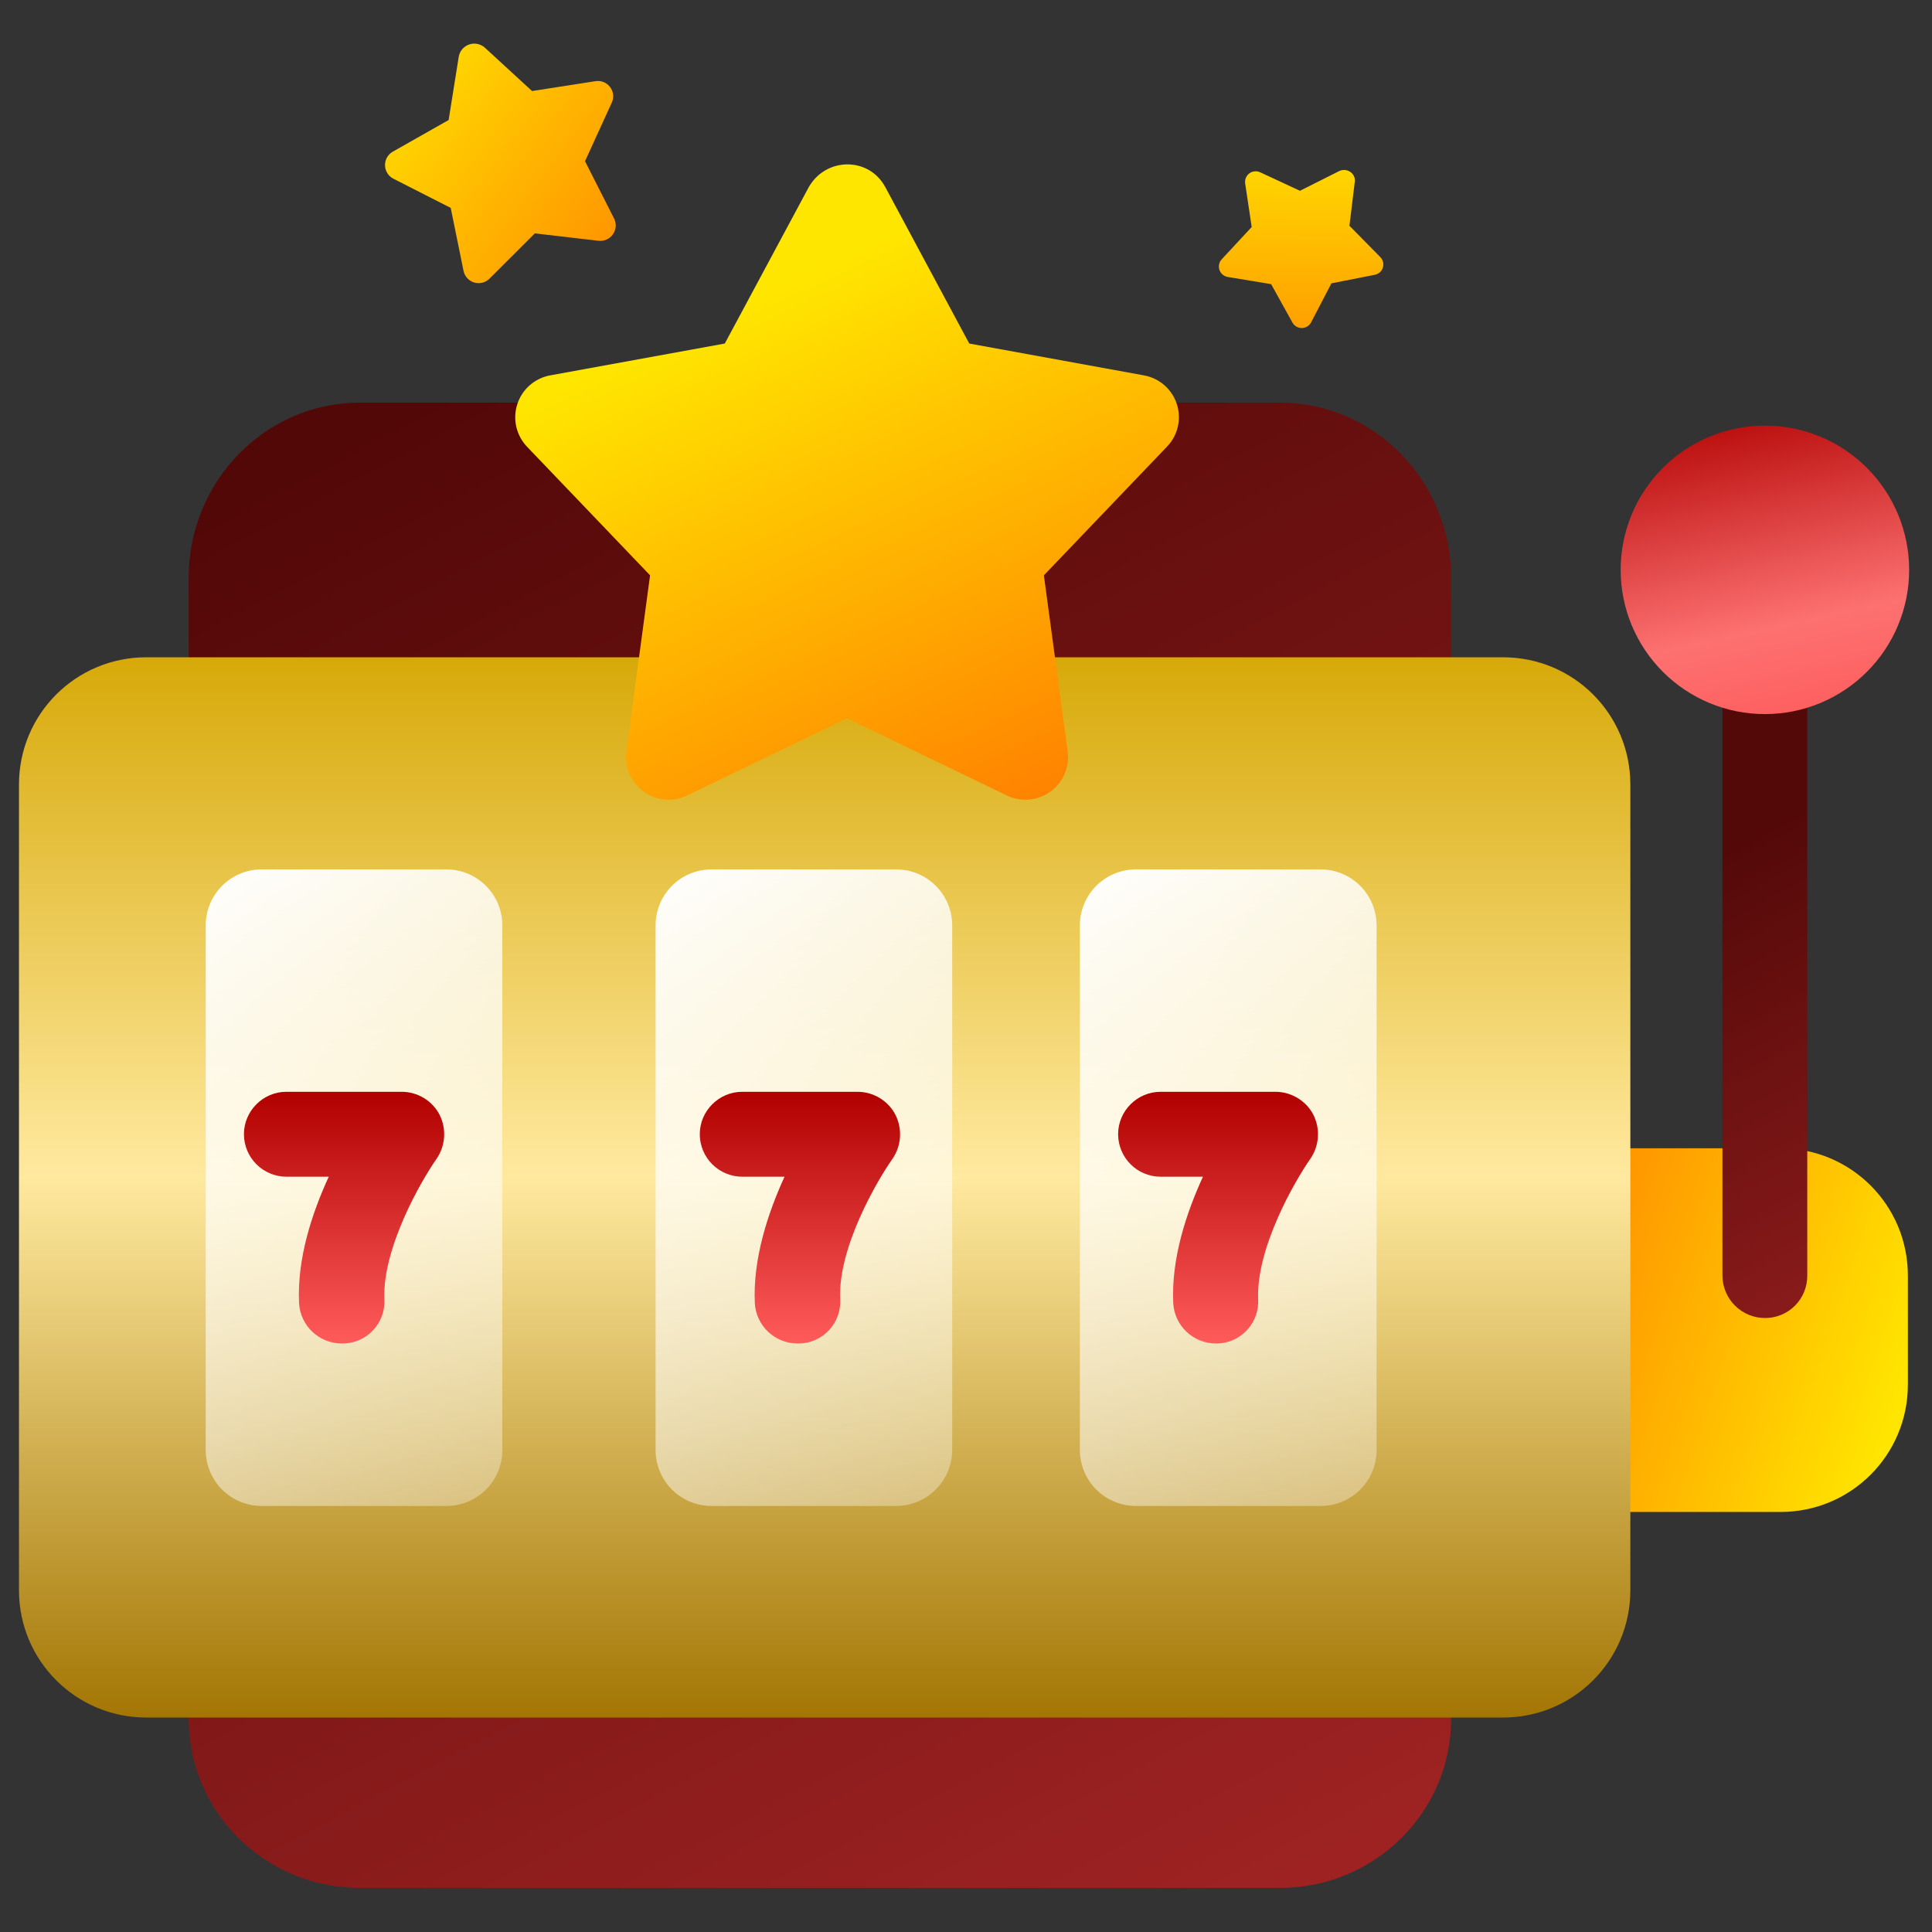
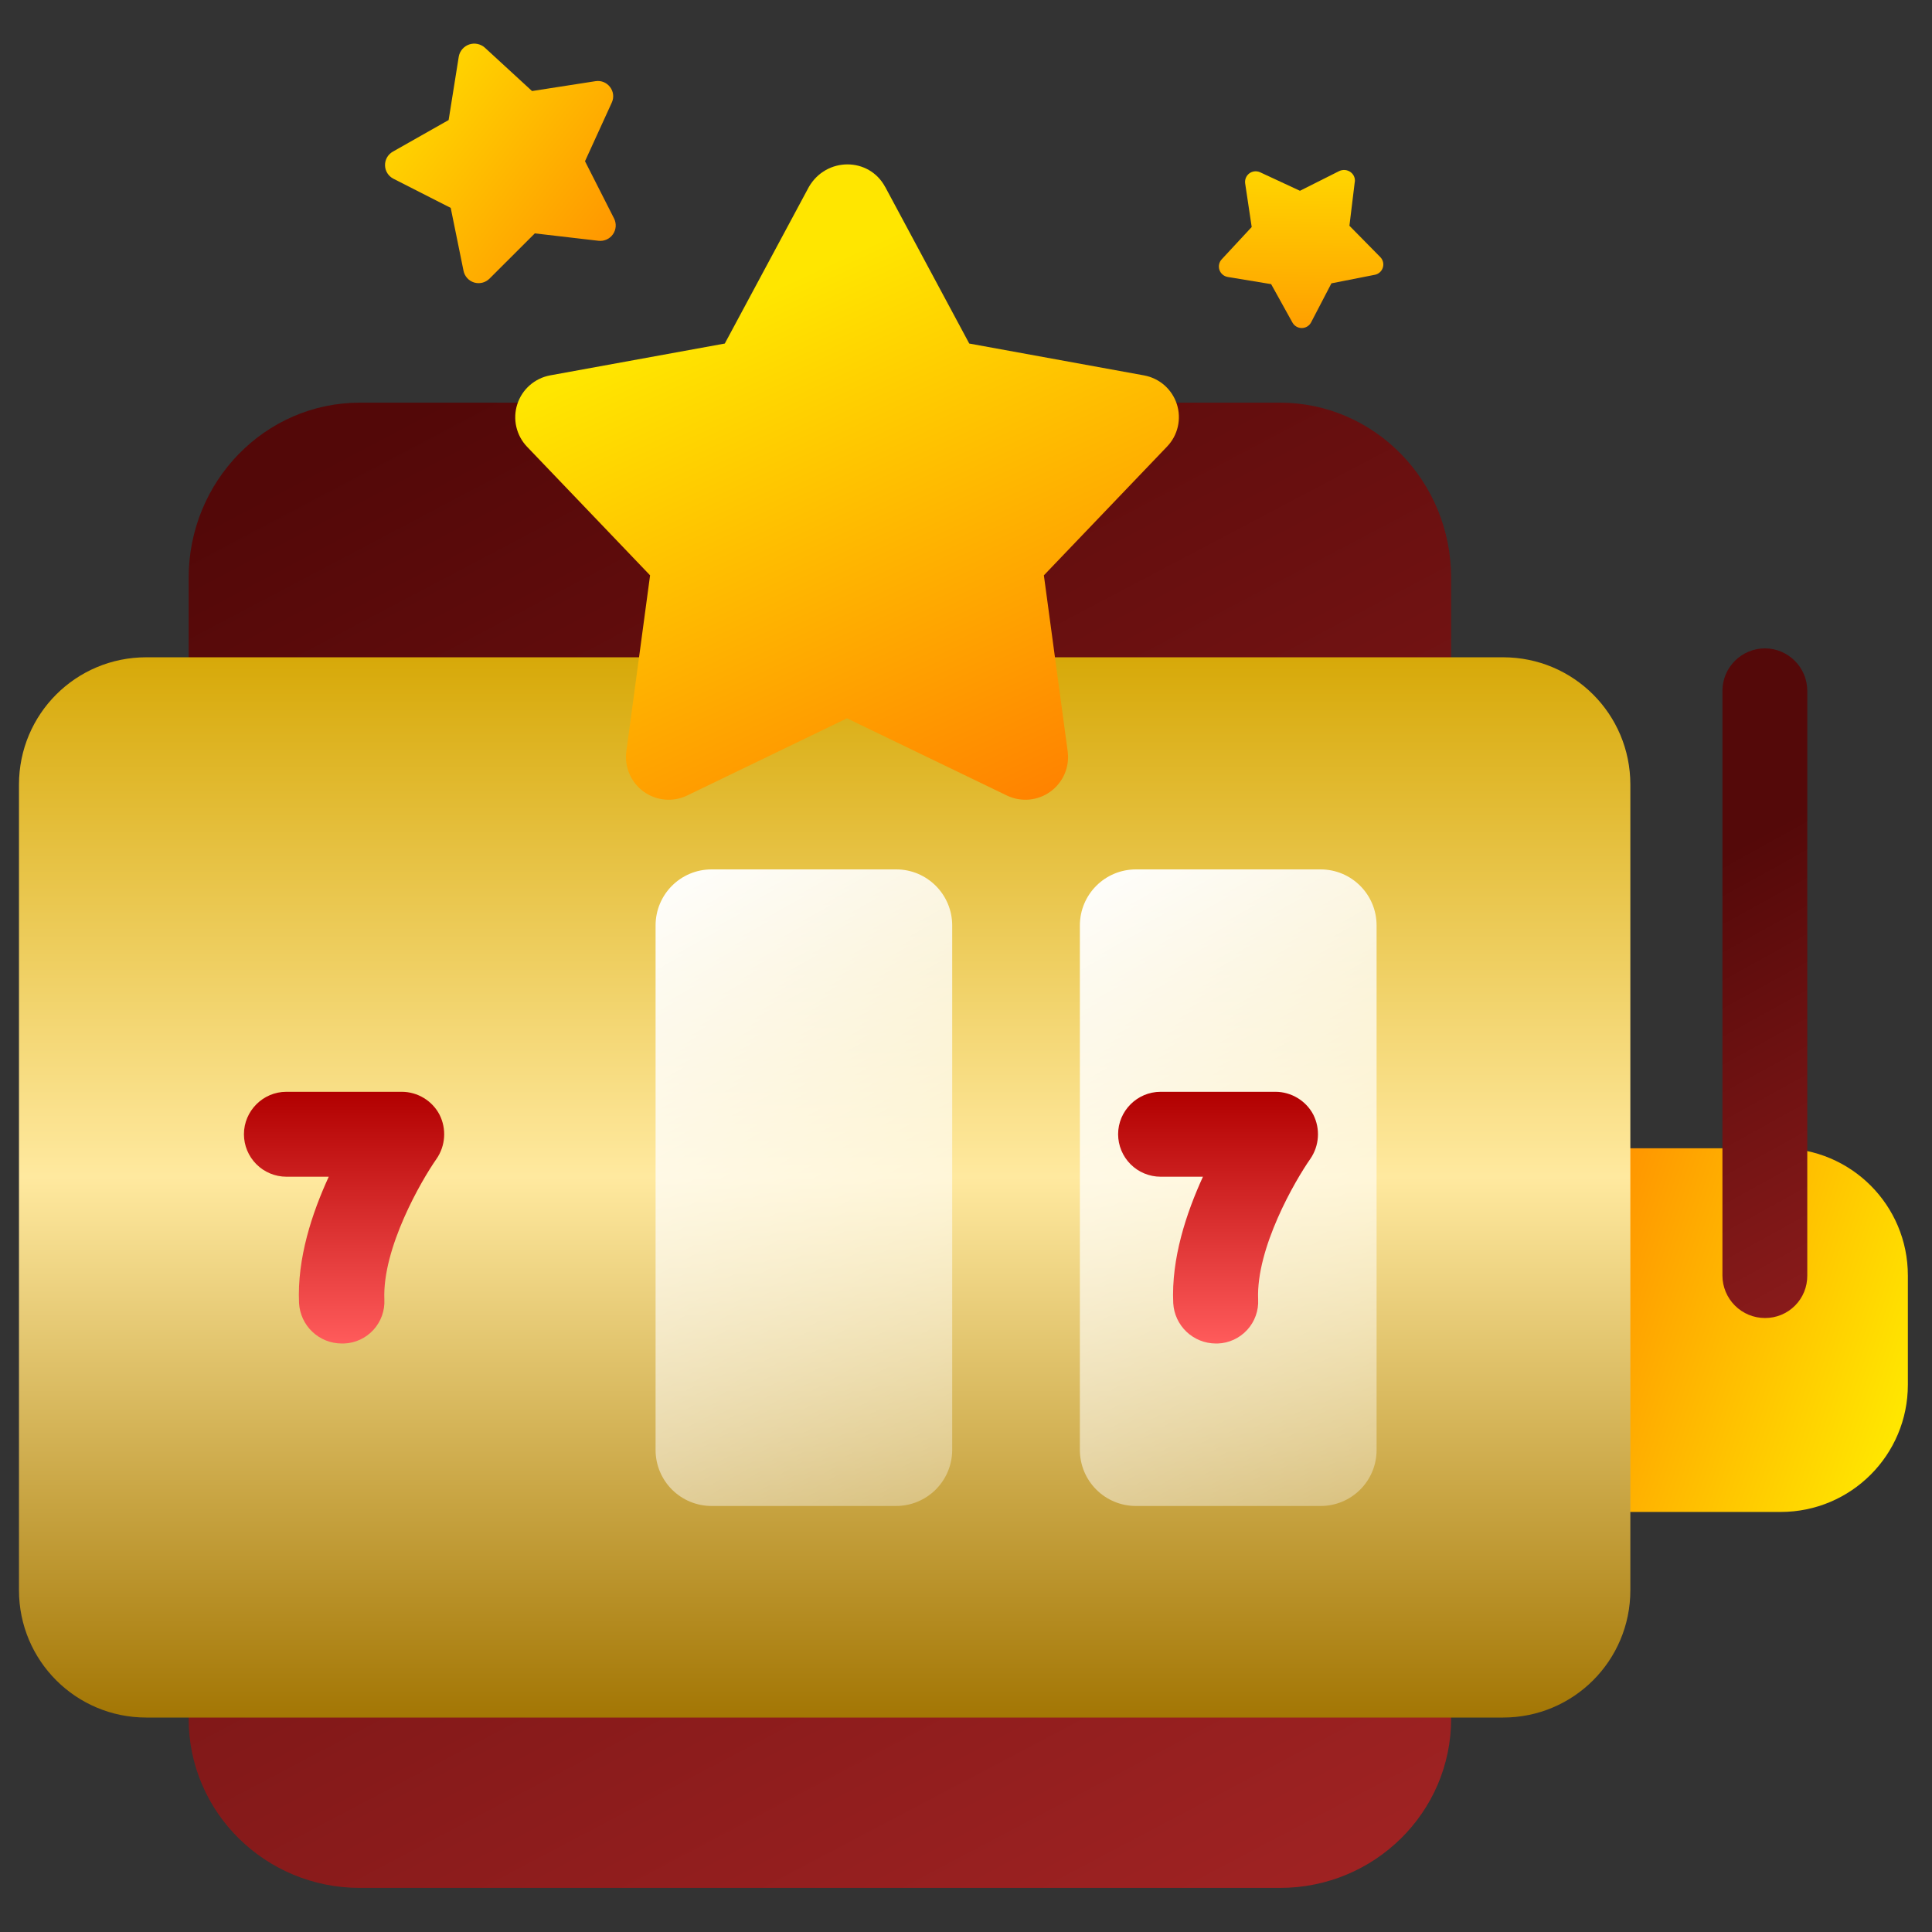
<svg xmlns="http://www.w3.org/2000/svg" width="104" height="104" viewBox="0 0 104 104" fill="none">
  <rect x="0" y="0" width="104" height="104" fill="#333333" stroke="none" />
  <path fill-rule="evenodd" clip-rule="evenodd" d="M19.378 21.675H68.897C73.99 21.675 78.115 25.898 78.115 31.108V92.525C78.115 97.554 73.99 101.627 68.897 101.627H19.374C14.28 101.627 10.155 97.554 10.155 92.525V31.112C10.155 25.898 14.28 21.675 19.374 21.675H19.378Z" fill="url(#paint0_linear_155_1435)" />
  <path d="M95.849 81.389H85.546V61.812H95.849C99.639 61.812 102.701 64.873 102.701 68.663V74.537C102.701 78.328 99.639 81.389 95.849 81.389Z" fill="url(#paint1_linear_155_1435)" />
  <path d="M95.005 70.949C94.399 70.948 93.818 70.707 93.39 70.278C92.962 69.85 92.72 69.269 92.719 68.664V37.188C92.719 35.927 93.748 34.902 95.005 34.902C96.261 34.902 97.286 35.931 97.286 37.188V68.664C97.288 68.964 97.231 69.262 97.118 69.54C97.004 69.819 96.837 70.072 96.624 70.284C96.412 70.497 96.159 70.665 95.881 70.78C95.603 70.894 95.305 70.951 95.005 70.949Z" fill="url(#paint2_linear_155_1435)" />
  <path d="M80.911 35.382H7.874C4.084 35.382 1.022 38.439 1.022 42.234V85.604C1.022 89.394 4.084 92.456 7.874 92.456H80.911C84.701 92.456 87.762 89.394 87.762 85.604V42.234C87.762 38.439 84.701 35.382 80.911 35.382Z" fill="url(#paint3_linear_155_1435)" />
-   <path d="M24.026 81.067H14.087C13.288 81.067 12.521 80.75 11.956 80.185C11.39 79.619 11.073 78.853 11.073 78.053V49.819C11.073 48.147 12.423 46.8 14.087 46.8H24.026C25.694 46.8 27.04 48.151 27.04 49.819V78.075C27.036 78.871 26.716 79.633 26.151 80.194C25.586 80.754 24.822 81.069 24.026 81.067Z" fill="url(#paint4_linear_155_1435)" />
  <path d="M48.243 81.067H38.304C37.505 81.067 36.738 80.75 36.173 80.185C35.607 79.619 35.29 78.853 35.29 78.053V49.819C35.29 48.147 36.636 46.8 38.304 46.8H48.243C49.907 46.8 51.257 48.151 51.257 49.819V78.075C51.249 78.871 50.928 79.631 50.363 80.191C49.798 80.752 49.034 81.066 48.239 81.067H48.243Z" fill="url(#paint5_linear_155_1435)" />
  <path d="M71.084 81.067H61.149C60.753 81.068 60.36 80.99 59.994 80.839C59.628 80.688 59.295 80.466 59.015 80.186C58.734 79.906 58.512 79.574 58.36 79.208C58.209 78.842 58.13 78.45 58.13 78.053V49.819C58.13 48.147 59.481 46.8 61.149 46.8H71.084C72.756 46.8 74.102 48.151 74.102 49.819V78.075C74.097 78.871 73.777 79.634 73.211 80.195C72.645 80.756 71.88 81.07 71.084 81.067Z" fill="url(#paint6_linear_155_1435)" />
  <path d="M18.388 72.321C17.802 72.319 17.238 72.093 16.813 71.69C16.387 71.287 16.132 70.737 16.098 70.151C15.986 67.729 16.805 65.285 17.697 63.343H15.412C14.807 63.34 14.227 63.099 13.8 62.67C13.373 62.242 13.132 61.662 13.131 61.057C13.131 59.801 14.16 58.772 15.412 58.772H21.629C22.474 58.772 23.271 59.252 23.661 60.007C23.85 60.381 23.934 60.799 23.905 61.217C23.877 61.635 23.736 62.037 23.498 62.382C22.68 63.548 20.579 67.18 20.69 69.946C20.706 70.245 20.662 70.544 20.561 70.825C20.46 71.107 20.304 71.366 20.102 71.587C19.9 71.808 19.656 71.987 19.385 72.113C19.113 72.239 18.82 72.31 18.52 72.321H18.383H18.388Z" fill="url(#paint7_linear_155_1435)" />
-   <path d="M42.918 72.321C42.332 72.318 41.77 72.091 41.346 71.689C40.921 71.285 40.666 70.736 40.632 70.151C40.521 67.75 41.344 65.285 42.231 63.343H39.955C39.349 63.342 38.768 63.1 38.34 62.672C37.912 62.244 37.671 61.663 37.669 61.057C37.669 59.801 38.699 58.772 39.955 58.772H46.168C47.012 58.772 47.81 59.252 48.2 60.007C48.389 60.381 48.474 60.798 48.446 61.216C48.418 61.634 48.278 62.037 48.041 62.382C47.218 63.548 45.091 67.18 45.229 69.946C45.244 70.245 45.2 70.544 45.099 70.825C44.998 71.107 44.842 71.366 44.641 71.587C44.439 71.808 44.195 71.987 43.923 72.113C43.652 72.239 43.358 72.31 43.059 72.321H42.922H42.918Z" fill="url(#paint8_linear_155_1435)" />
  <path d="M65.441 72.321C64.856 72.318 64.293 72.091 63.869 71.689C63.444 71.285 63.189 70.736 63.156 70.151C63.044 67.729 63.867 65.285 64.755 63.343H62.474C61.868 63.342 61.287 63.1 60.859 62.672C60.431 62.244 60.19 61.663 60.188 61.057C60.188 59.801 61.218 58.772 62.474 58.772H68.661C69.506 58.772 70.307 59.252 70.698 60.007C70.886 60.381 70.97 60.799 70.941 61.217C70.913 61.635 70.772 62.037 70.535 62.382C69.716 63.548 67.611 67.18 67.726 69.946C67.742 70.245 67.698 70.544 67.597 70.825C67.496 71.107 67.34 71.366 67.138 71.587C66.936 71.808 66.692 71.987 66.421 72.113C66.15 72.239 65.856 72.31 65.557 72.321H65.441Z" fill="url(#paint9_linear_155_1435)" />
  <path d="M47.651 10.064L52.175 18.493L61.586 20.208C61.992 20.283 62.371 20.466 62.682 20.738C62.992 21.011 63.223 21.362 63.35 21.756C63.477 22.149 63.494 22.569 63.401 22.972C63.308 23.374 63.108 23.744 62.821 24.041L56.192 30.97L57.474 40.446C57.529 40.857 57.472 41.274 57.31 41.655C57.147 42.036 56.884 42.365 56.549 42.609C56.215 42.853 55.82 43.002 55.408 43.04C54.996 43.078 54.581 43.004 54.207 42.826L45.593 38.667L36.983 42.826C36.61 43.004 36.196 43.078 35.784 43.04C35.372 43.002 34.978 42.853 34.643 42.61C34.309 42.367 34.046 42.038 33.883 41.658C33.719 41.278 33.662 40.861 33.716 40.45L34.994 30.97L28.369 24.046C28.084 23.747 27.886 23.377 27.793 22.975C27.701 22.573 27.719 22.153 27.846 21.76C27.972 21.367 28.202 21.015 28.512 20.742C28.821 20.469 29.199 20.285 29.604 20.208L39.016 18.493L43.539 10.068C44.474 8.443 46.781 8.443 47.651 10.068V10.064Z" fill="url(#paint10_linear_155_1435)" />
-   <path d="M95.004 38.44C97.064 38.44 99.039 37.622 100.495 36.165C101.951 34.709 102.77 32.734 102.77 30.675C102.77 28.615 101.951 26.64 100.495 25.184C99.039 23.728 97.064 22.91 95.004 22.91C92.945 22.91 90.97 23.728 89.514 25.184C88.058 26.64 87.24 28.615 87.24 30.675C87.24 32.734 88.058 34.709 89.514 36.165C90.97 37.622 92.945 38.44 95.004 38.44Z" fill="url(#paint11_linear_155_1435)" />
  <path d="M26.097 2.564L28.64 4.901L32.053 4.37C32.7 4.267 33.21 4.927 32.931 5.527L31.491 8.679L33.056 11.762C33.123 11.895 33.153 12.045 33.143 12.195C33.132 12.344 33.081 12.488 32.995 12.611C32.91 12.734 32.792 12.832 32.656 12.893C32.519 12.955 32.369 12.979 32.22 12.962L28.79 12.563L26.346 15.003C26.239 15.108 26.107 15.182 25.962 15.218C25.817 15.254 25.665 15.25 25.522 15.207C25.379 15.163 25.251 15.082 25.151 14.971C25.05 14.861 24.982 14.725 24.952 14.579L24.262 11.191L21.179 9.622C21.046 9.554 20.933 9.452 20.853 9.325C20.773 9.199 20.729 9.053 20.726 8.903C20.722 8.754 20.759 8.606 20.833 8.476C20.907 8.346 21.015 8.238 21.145 8.164L24.15 6.462L24.695 3.049C24.721 2.9 24.787 2.761 24.885 2.646C24.983 2.531 25.111 2.444 25.253 2.395C25.396 2.345 25.55 2.335 25.698 2.365C25.847 2.395 25.984 2.464 26.097 2.564Z" fill="url(#paint12_linear_155_1435)" />
  <path d="M72.927 9.794L72.64 12.152L74.303 13.841C74.375 13.914 74.425 14.006 74.449 14.105C74.473 14.205 74.469 14.309 74.438 14.407C74.408 14.505 74.351 14.592 74.274 14.66C74.198 14.728 74.104 14.774 74.003 14.793L71.671 15.252L70.577 17.353C70.53 17.444 70.458 17.52 70.371 17.574C70.283 17.628 70.182 17.657 70.08 17.658C69.977 17.66 69.876 17.633 69.787 17.582C69.698 17.53 69.624 17.455 69.574 17.366L68.425 15.295L66.088 14.909C65.987 14.892 65.891 14.847 65.813 14.78C65.735 14.713 65.676 14.627 65.643 14.529C65.61 14.431 65.604 14.327 65.626 14.226C65.647 14.125 65.696 14.032 65.767 13.957L67.379 12.22L67.027 9.871C67.013 9.77 67.026 9.667 67.065 9.573C67.104 9.479 67.168 9.397 67.249 9.335C67.33 9.274 67.427 9.236 67.528 9.224C67.629 9.213 67.732 9.229 67.825 9.27L69.977 10.27L72.095 9.206C72.52 9.013 72.987 9.343 72.931 9.794H72.927Z" fill="url(#paint13_linear_155_1435)" />
  <defs>
    <linearGradient id="paint0_linear_155_1435" x1="98.559" y1="128.901" x2="37.879" y2="13.847" gradientUnits="userSpaceOnUse">
      <stop stop-color="#BD2D2D" />
      <stop offset="1" stop-color="#530808" />
    </linearGradient>
    <linearGradient id="paint1_linear_155_1435" x1="80.117" y1="64.383" x2="103.477" y2="72.252" gradientUnits="userSpaceOnUse">
      <stop stop-color="#FF7A00" />
      <stop offset="1" stop-color="#FFE600" />
    </linearGradient>
    <linearGradient id="paint2_linear_155_1435" x1="100.483" y1="77.96" x2="84.643" y2="49.298" gradientUnits="userSpaceOnUse">
      <stop stop-color="#9C2121" />
      <stop offset="0.969" stop-color="#540909" />
    </linearGradient>
    <linearGradient id="paint3_linear_155_1435" x1="44.392" y1="35.382" x2="44.392" y2="92.456" gradientUnits="userSpaceOnUse">
      <stop stop-color="#D7A909" />
      <stop offset="0.49" stop-color="#FFE99F" />
      <stop offset="1" stop-color="#A37604" />
    </linearGradient>
    <linearGradient id="paint4_linear_155_1435" x1="10.159" y1="46.8" x2="37.686" y2="95.916" gradientUnits="userSpaceOnUse">
      <stop stop-color="white" />
      <stop offset="1" stop-color="white" stop-opacity="0" />
    </linearGradient>
    <linearGradient id="paint5_linear_155_1435" x1="34.377" y1="46.8" x2="61.904" y2="95.916" gradientUnits="userSpaceOnUse">
      <stop stop-color="white" />
      <stop offset="1" stop-color="white" stop-opacity="0" />
    </linearGradient>
    <linearGradient id="paint6_linear_155_1435" x1="57.217" y1="46.8" x2="84.744" y2="95.916" gradientUnits="userSpaceOnUse">
      <stop stop-color="white" />
      <stop offset="1" stop-color="white" stop-opacity="0" />
    </linearGradient>
    <linearGradient id="paint7_linear_155_1435" x1="18.52" y1="58.772" x2="18.52" y2="72.321" gradientUnits="userSpaceOnUse">
      <stop stop-color="#B10000" />
      <stop offset="1" stop-color="#FF5B5B" />
      <stop offset="1" stop-color="#FF0000" />
    </linearGradient>
    <linearGradient id="paint8_linear_155_1435" x1="43.055" y1="58.772" x2="43.055" y2="72.321" gradientUnits="userSpaceOnUse">
      <stop stop-color="#B10000" />
      <stop offset="1" stop-color="#FF5B5B" />
    </linearGradient>
    <linearGradient id="paint9_linear_155_1435" x1="65.57" y1="58.772" x2="65.57" y2="72.321" gradientUnits="userSpaceOnUse">
      <stop stop-color="#B10000" />
      <stop offset="1" stop-color="#FF5B5B" />
    </linearGradient>
    <linearGradient id="paint10_linear_155_1435" x1="41.232" y1="15.706" x2="55.226" y2="46.281" gradientUnits="userSpaceOnUse">
      <stop stop-color="#FFE600" />
      <stop offset="1" stop-color="#FF7A00" />
    </linearGradient>
    <linearGradient id="paint11_linear_155_1435" x1="100.013" y1="12.529" x2="105.441" y2="37.629" gradientUnits="userSpaceOnUse">
      <stop offset="0.271" stop-color="#B10000" />
      <stop offset="0.771" stop-color="#FD7171" />
      <stop offset="1" stop-color="#FF5B5B" />
    </linearGradient>
    <linearGradient id="paint12_linear_155_1435" x1="20.634" y1="1.746" x2="38.632" y2="15.356" gradientUnits="userSpaceOnUse">
      <stop stop-color="#FFE600" />
      <stop offset="1" stop-color="#FF7A00" />
    </linearGradient>
    <linearGradient id="paint13_linear_155_1435" x1="71.203" y1="6.423" x2="71.067" y2="23.653" gradientUnits="userSpaceOnUse">
      <stop stop-color="#FFE600" />
      <stop offset="1" stop-color="#FF7A00" />
    </linearGradient>
  </defs>
</svg>